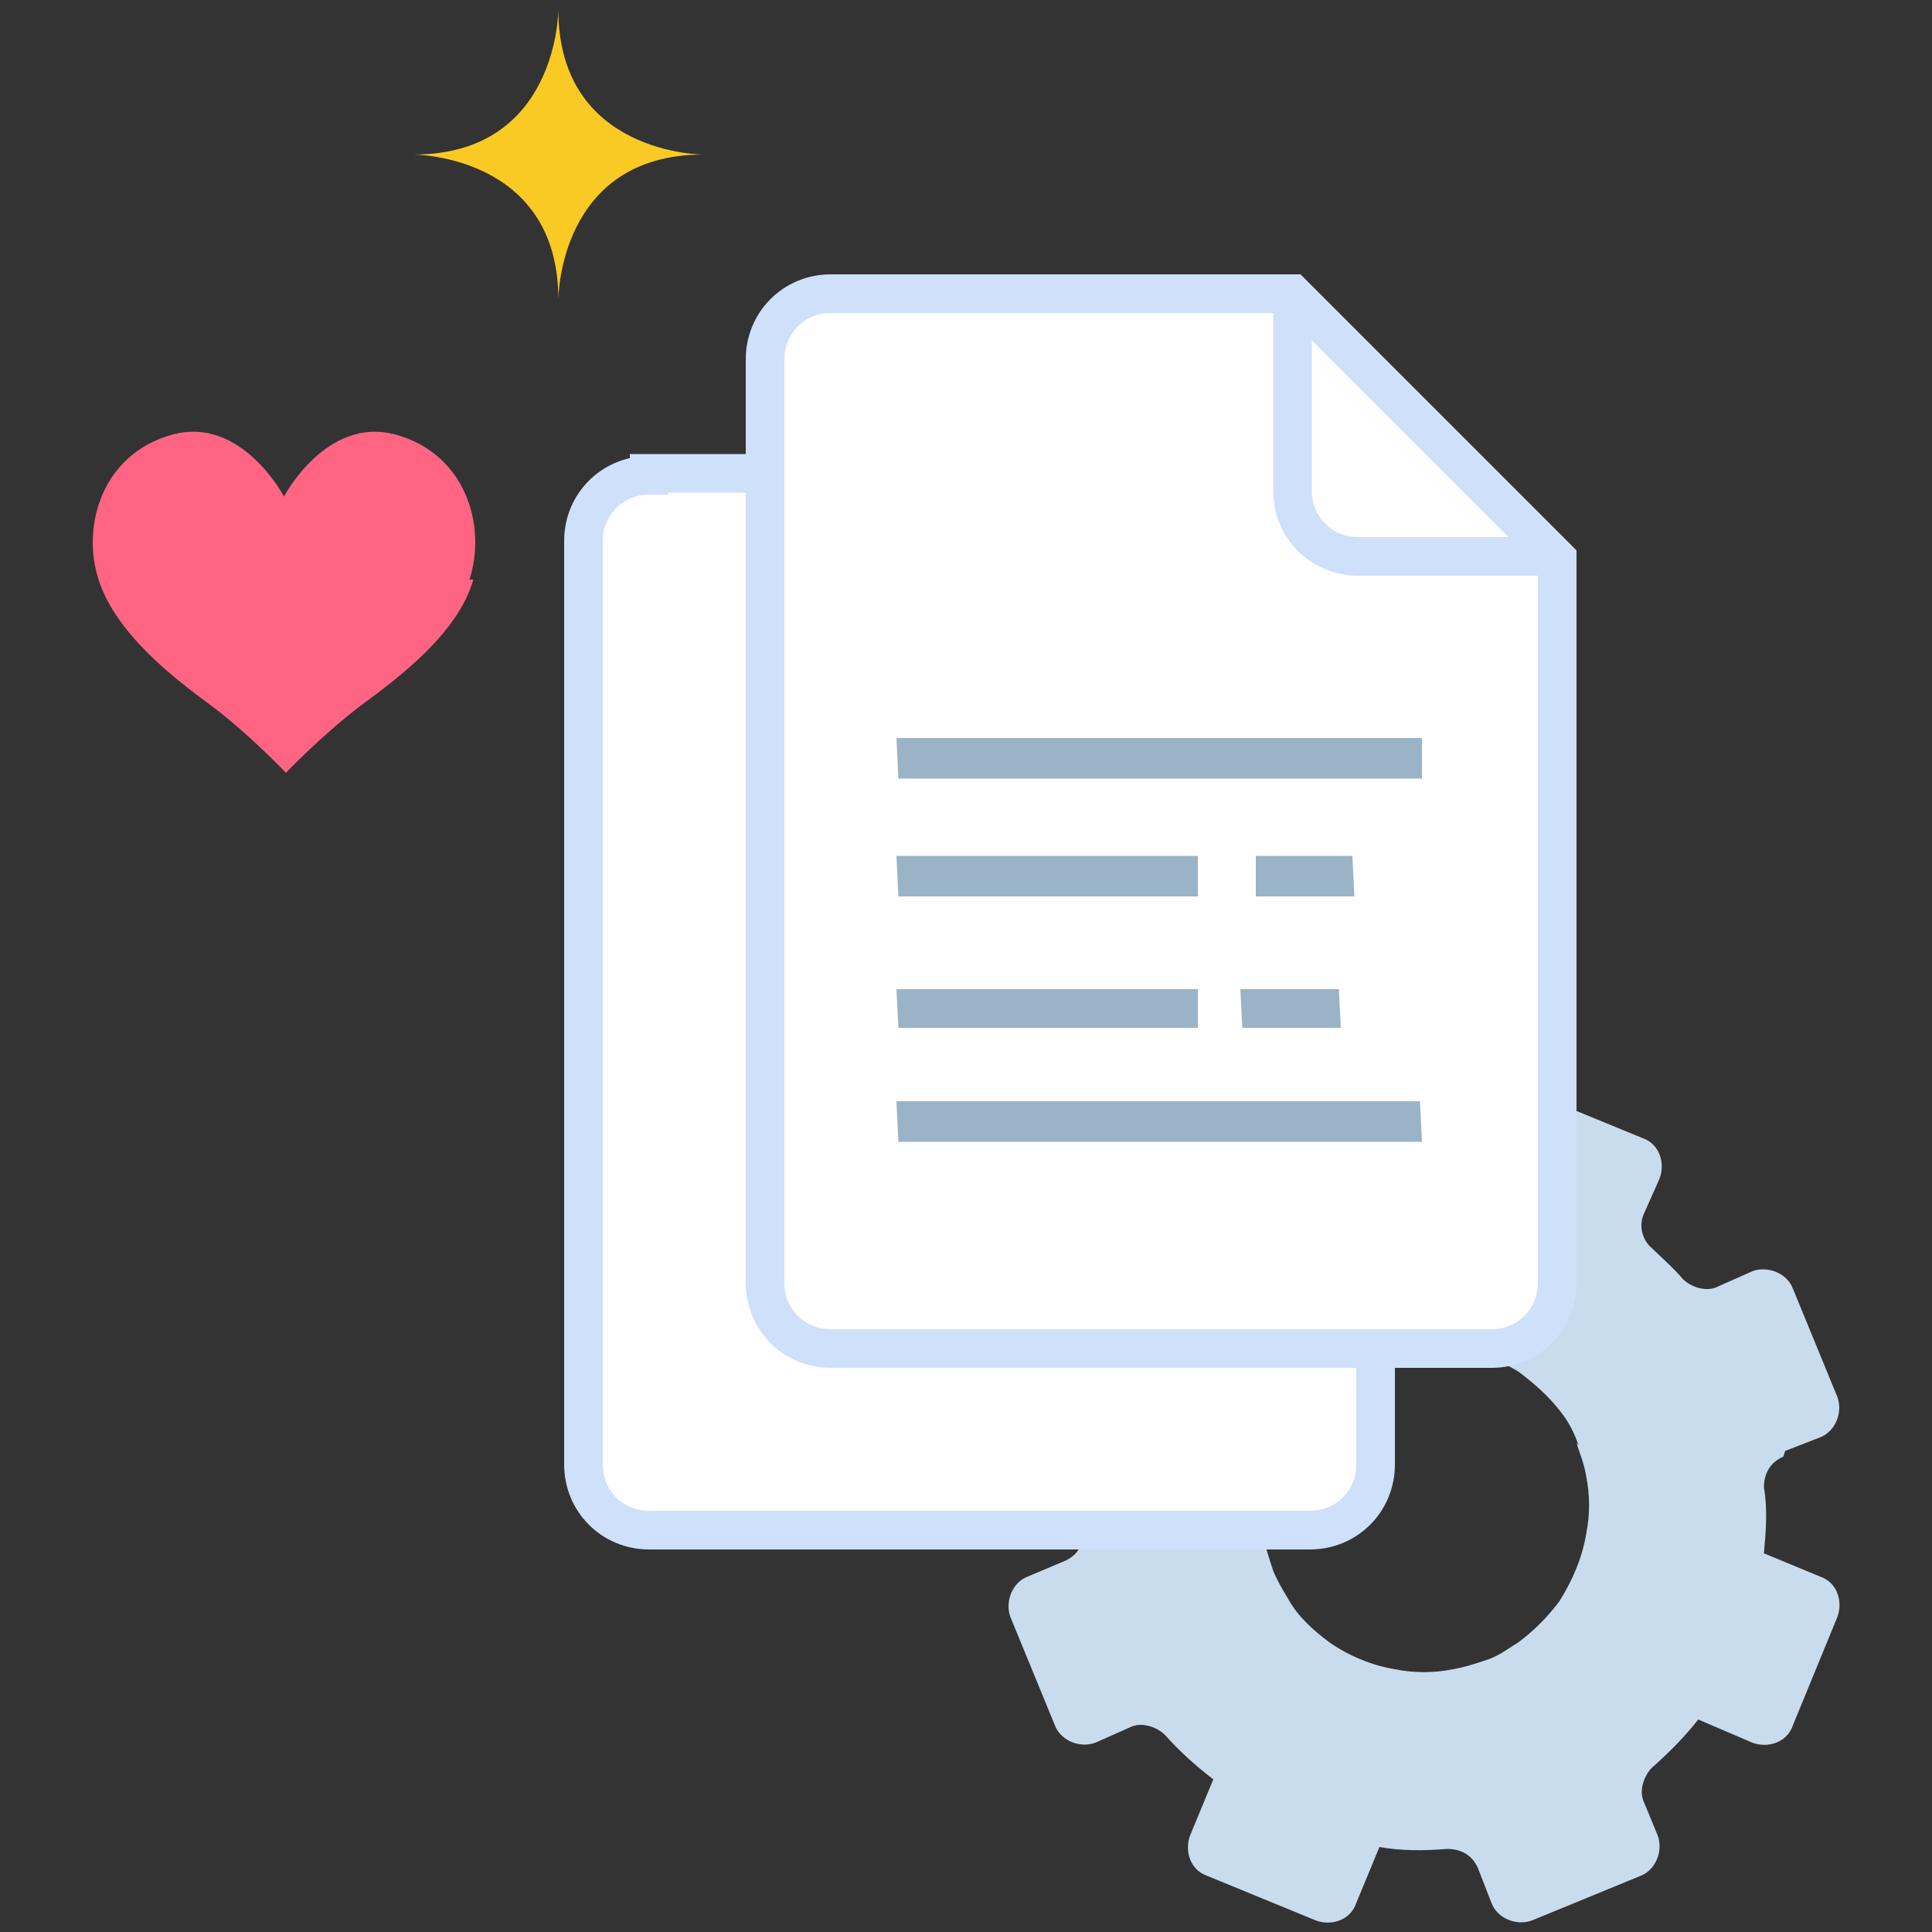
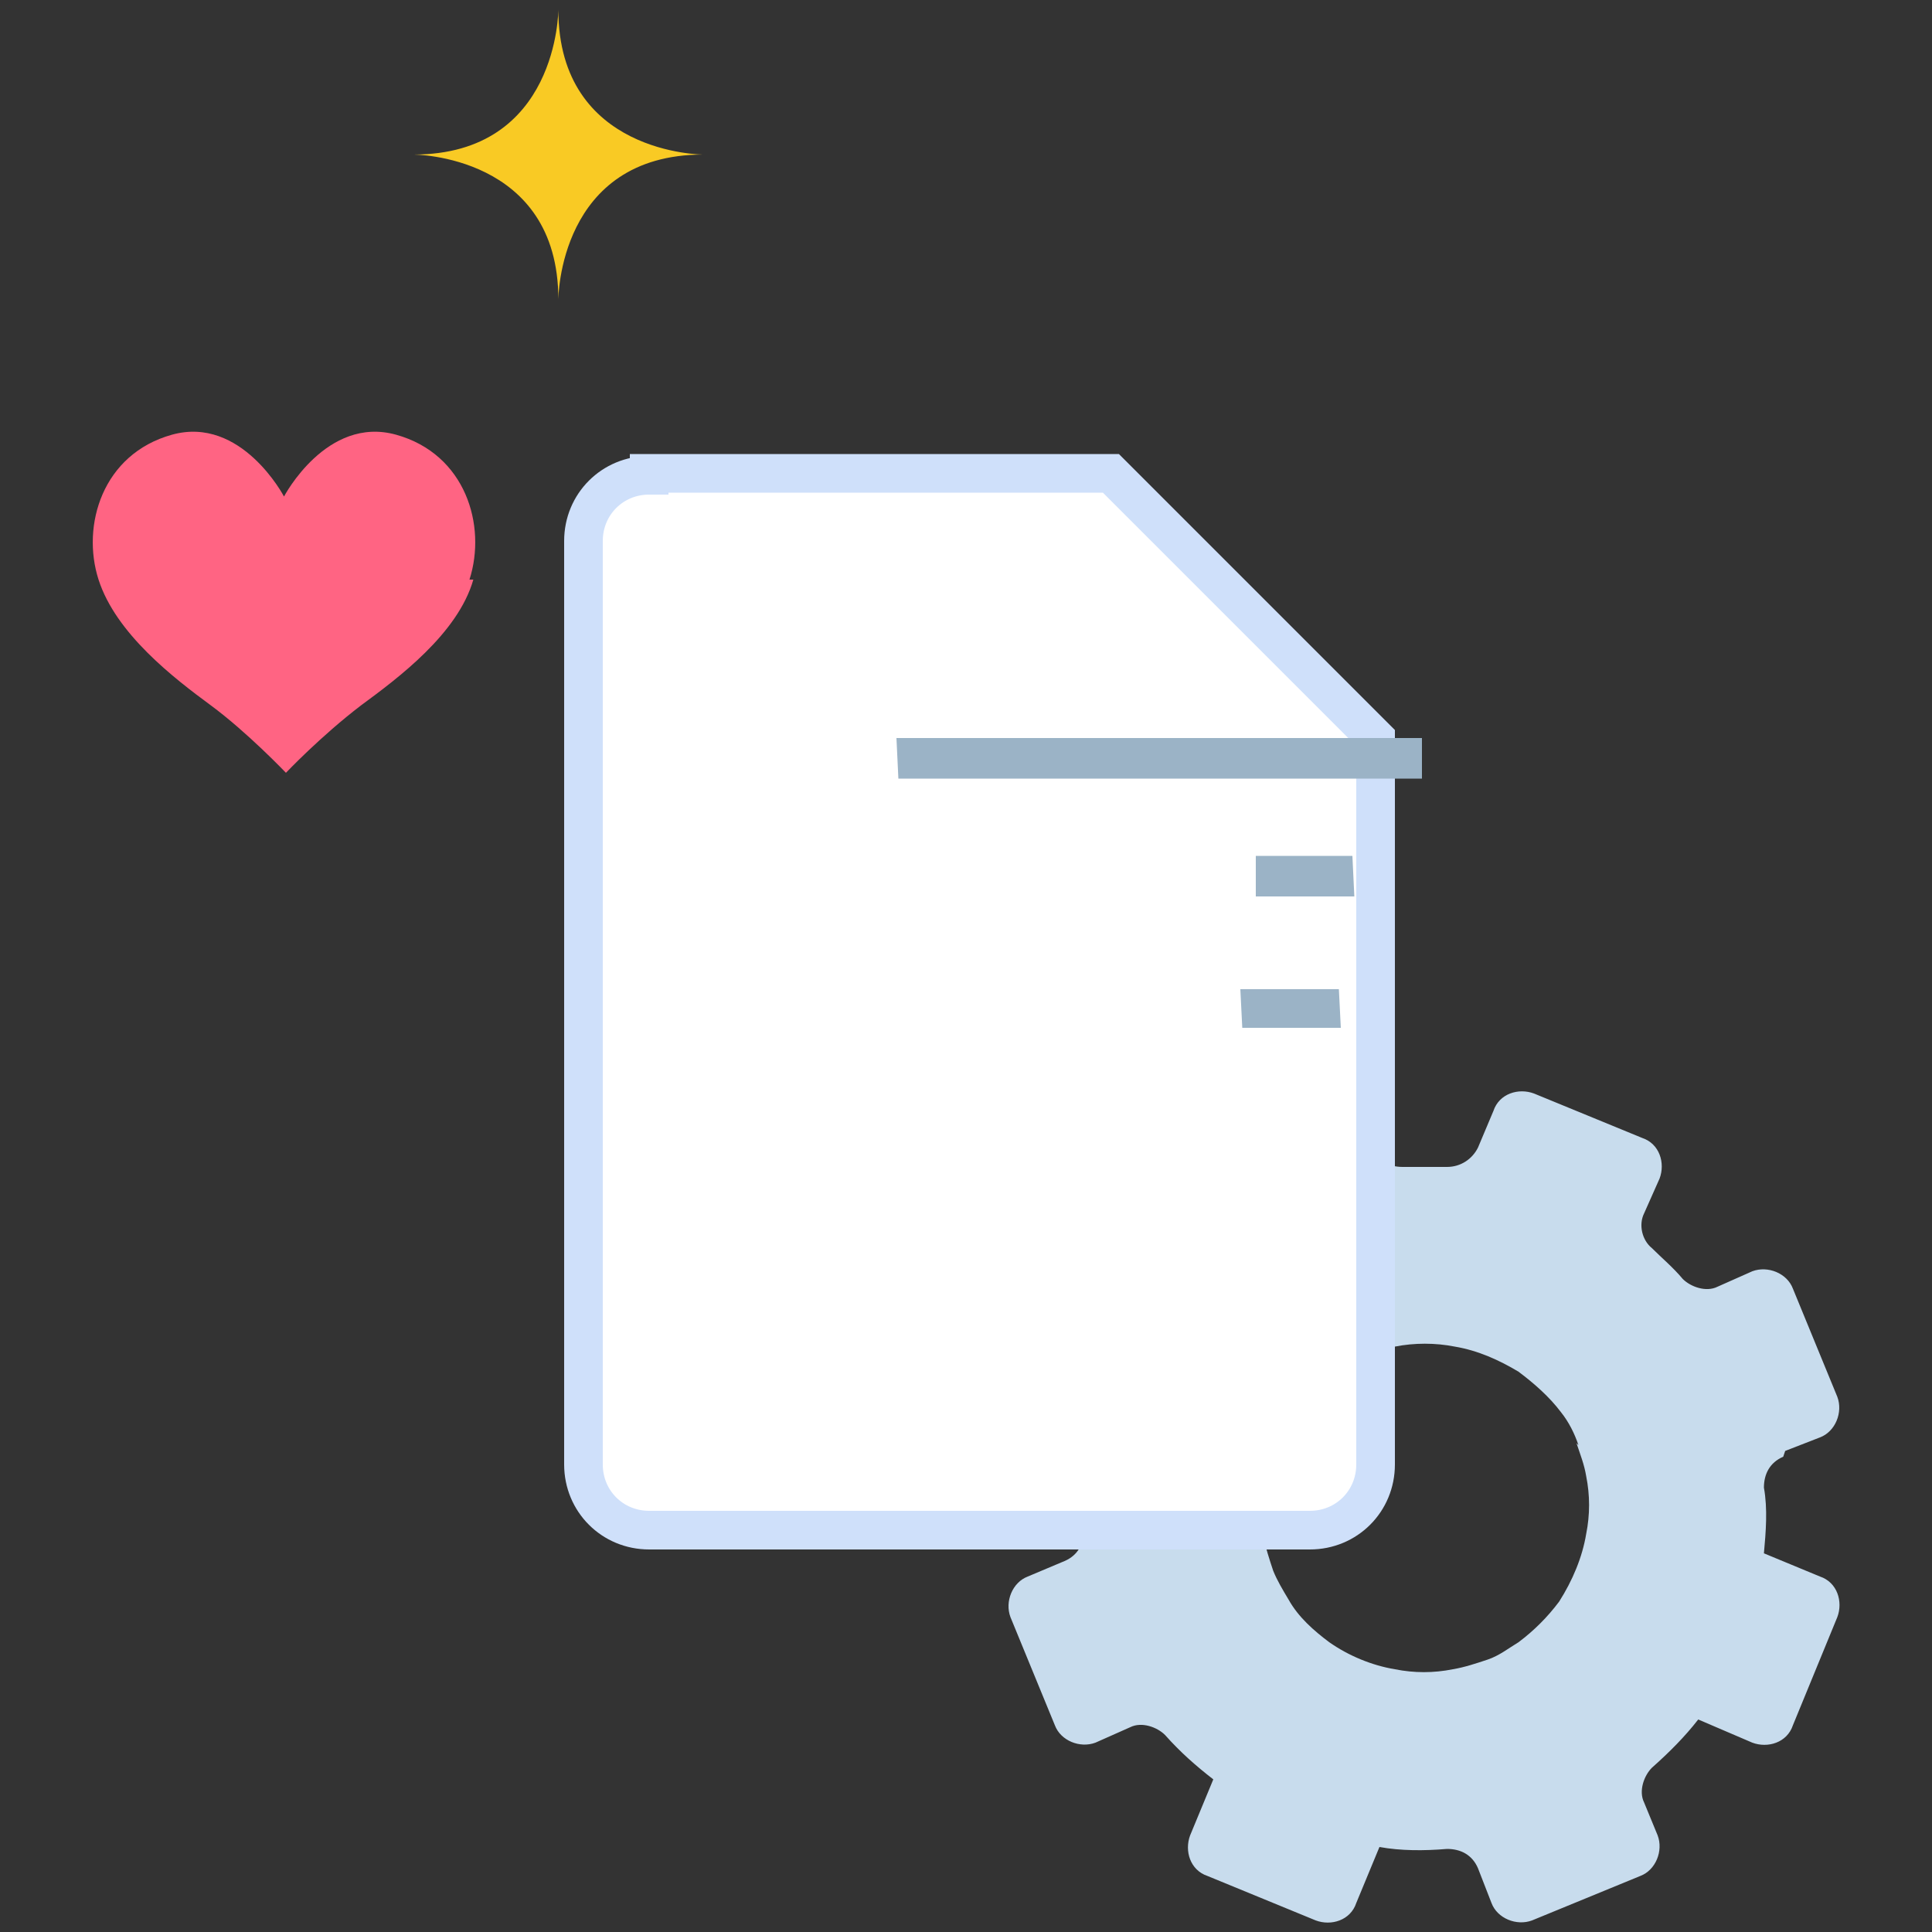
<svg xmlns="http://www.w3.org/2000/svg" version="1.1" viewBox="0 0 100 100">
  <rect x="0" y="0" width="100" height="100" fill="#333333" stroke="none" />
  <defs>
    <style>
      .cls-1 {
        fill: none;
      }

      .cls-1, .cls-2 {
        stroke: #cfe0fa;
        stroke-miterlimit: 10;
        stroke-width: 2px;
      }

      .cls-3 {
        fill: #9bb3c6;
      }

      .cls-2 {
        fill: #fff;
      }

      .cls-4 {
        fill: #c8dced;
      }

      .cls-5 {
        fill: #ff6483;
      }

      .cls-6 {
        fill: #f9ca24;
      }
    </style>
  </defs>
  <g>
    <g id="a">
      <g>
        <path class="cls-4" d="M92.4,75.1l1.8-.7c.8-.3,1.2-1.3.9-2.1l-2.3-5.6c-.3-.8-1.3-1.2-2.1-.9l-1.8.8c-.6.3-1.4,0-1.8-.4-.5-.6-1.1-1.1-1.6-1.6-.5-.4-.7-1.2-.4-1.8l.8-1.8c.3-.8,0-1.8-.9-2.1l-5.6-2.3c-.8-.3-1.8,0-2.1.9l-.8,1.9c-.3.6-.9,1-1.6,1-.8,0-1.5,0-2.3,0-.7,0-1.3-.3-1.6-1l-.8-1.9c-.3-.8-1.3-1.2-2.1-.9l-5.6,2.3c-.8.3-1.2,1.3-.9,2.1l.8,1.9c.3.6,0,1.3-.4,1.8-.6.5-1.1,1-1.6,1.6-.4.5-1.2.7-1.8.4l-1.9-.8c-.8-.3-1.8,0-2.1.9l-2.3,5.6c-.3.8,0,1.8.9,2.1l1.9.8c.6.3,1,.9,1,1.6,0,.8,0,1.5,0,2.3,0,.7-.3,1.3-1,1.6l-1.9.8c-.8.3-1.2,1.3-.9,2.1l2.3,5.6c.3.8,1.3,1.2,2.1.9l1.8-.8c.6-.3,1.4,0,1.8.4.8.9,1.6,1.6,2.5,2.3h0l-1.2,2.9c-.3.8,0,1.8.9,2.1l5.6,2.3c.8.3,1.8,0,2.1-.9l1.2-2.9h0c1.1.2,2.3.2,3.5.1.7,0,1.3.3,1.6,1l.7,1.8c.3.8,1.3,1.2,2.1.9l5.6-2.3c.8-.3,1.2-1.3.9-2.1l-.7-1.7c-.3-.6,0-1.4.4-1.8.9-.8,1.7-1.6,2.4-2.5h0l2.8,1.2c.8.3,1.8,0,2.1-.9l2.3-5.6c.3-.8,0-1.8-.9-2.1l-2.9-1.2h0c.1-1.1.2-2.3,0-3.4,0-.7.3-1.3,1-1.6h0ZM81.6,74.7c.2.6.4,1.1.5,1.7.2,1,.2,2,0,3-.2,1.2-.7,2.4-1.4,3.5-.6.8-1.3,1.5-2.1,2.1-.5.3-1,.7-1.6.9-.6.2-1.2.4-1.8.5-1,.2-2,.2-3,0-1.2-.2-2.4-.7-3.4-1.4-.8-.6-1.6-1.3-2.1-2.2-.3-.5-.6-1-.8-1.5-.2-.6-.4-1.2-.5-1.8-.2-1-.2-2.1,0-3.1.2-1.2.7-2.3,1.3-3.2.6-.8,1.3-1.6,2.2-2.2.5-.3,1-.6,1.6-.8.5-.2,1.1-.4,1.7-.5,1-.2,2.1-.2,3.1,0,1.2.2,2.3.7,3.3,1.3.8.6,1.6,1.3,2.2,2.1.4.5.7,1.1.9,1.7h0Z" />
        <path class="cls-2" d="M33.6,24.6c-1.9,0-3.4,1.5-3.4,3.4v47.8c0,1.9,1.5,3.4,3.4,3.4h34.2c1.9,0,3.4-1.5,3.4-3.4v-37.6l-13.7-13.7h-23.9Z" />
-         <path class="cls-2" d="M66.9,15.2h-23.9c-1.9,0-3.4,1.5-3.4,3.4v47.8c0,1.9,1.5,3.4,3.4,3.4h34.2c1.9,0,3.4-1.5,3.4-3.4V28.9l-13.7-13.7h0Z" />
-         <path class="cls-1" d="M66.9,15.2v10.2c0,1.9,1.5,3.4,3.4,3.4h10.2" />
        <path class="cls-5" d="M24.5,30c-.8,2.8-3.9,5.1-5.8,6.5-2.1,1.6-3.9,3.5-3.9,3.5,0,0-2-2.1-3.9-3.5-1.9-1.4-4.9-3.7-5.8-6.5-.9-2.8.2-6.5,3.8-7.5,3.6-1,5.8,3.2,5.8,3.2,0,0,2.2-4.2,5.8-3.2,3.6,1,4.7,4.7,3.8,7.5Z" />
        <path class="cls-6" d="M28.9,15.5s0-7.5,7.5-7.5c0,0-7.5,0-7.5-7.5,0,0,0,7.5-7.5,7.5,0,0,7.5,0,7.5,7.5Z" />
-         <polygon class="cls-3" points="73.6 59.1 73.5 57 46.4 57 46.5 59.1 73.6 59.1" />
-         <polygon class="cls-3" points="62 53.2 62 51.2 46.4 51.2 46.5 53.2 62 53.2" />
        <polygon class="cls-3" points="69.4 53.2 69.3 51.2 64.2 51.2 64.3 53.2 69.4 53.2" />
-         <polygon class="cls-3" points="62 46.4 62 44.3 46.4 44.3 46.5 46.4 62 46.4" />
        <polygon class="cls-3" points="73.6 40.3 73.6 38.2 46.4 38.2 46.5 40.3 73.6 40.3" />
        <polygon class="cls-3" points="70.1 46.4 70 44.3 65 44.3 65 46.4 70.1 46.4" />
      </g>
    </g>
  </g>
</svg>